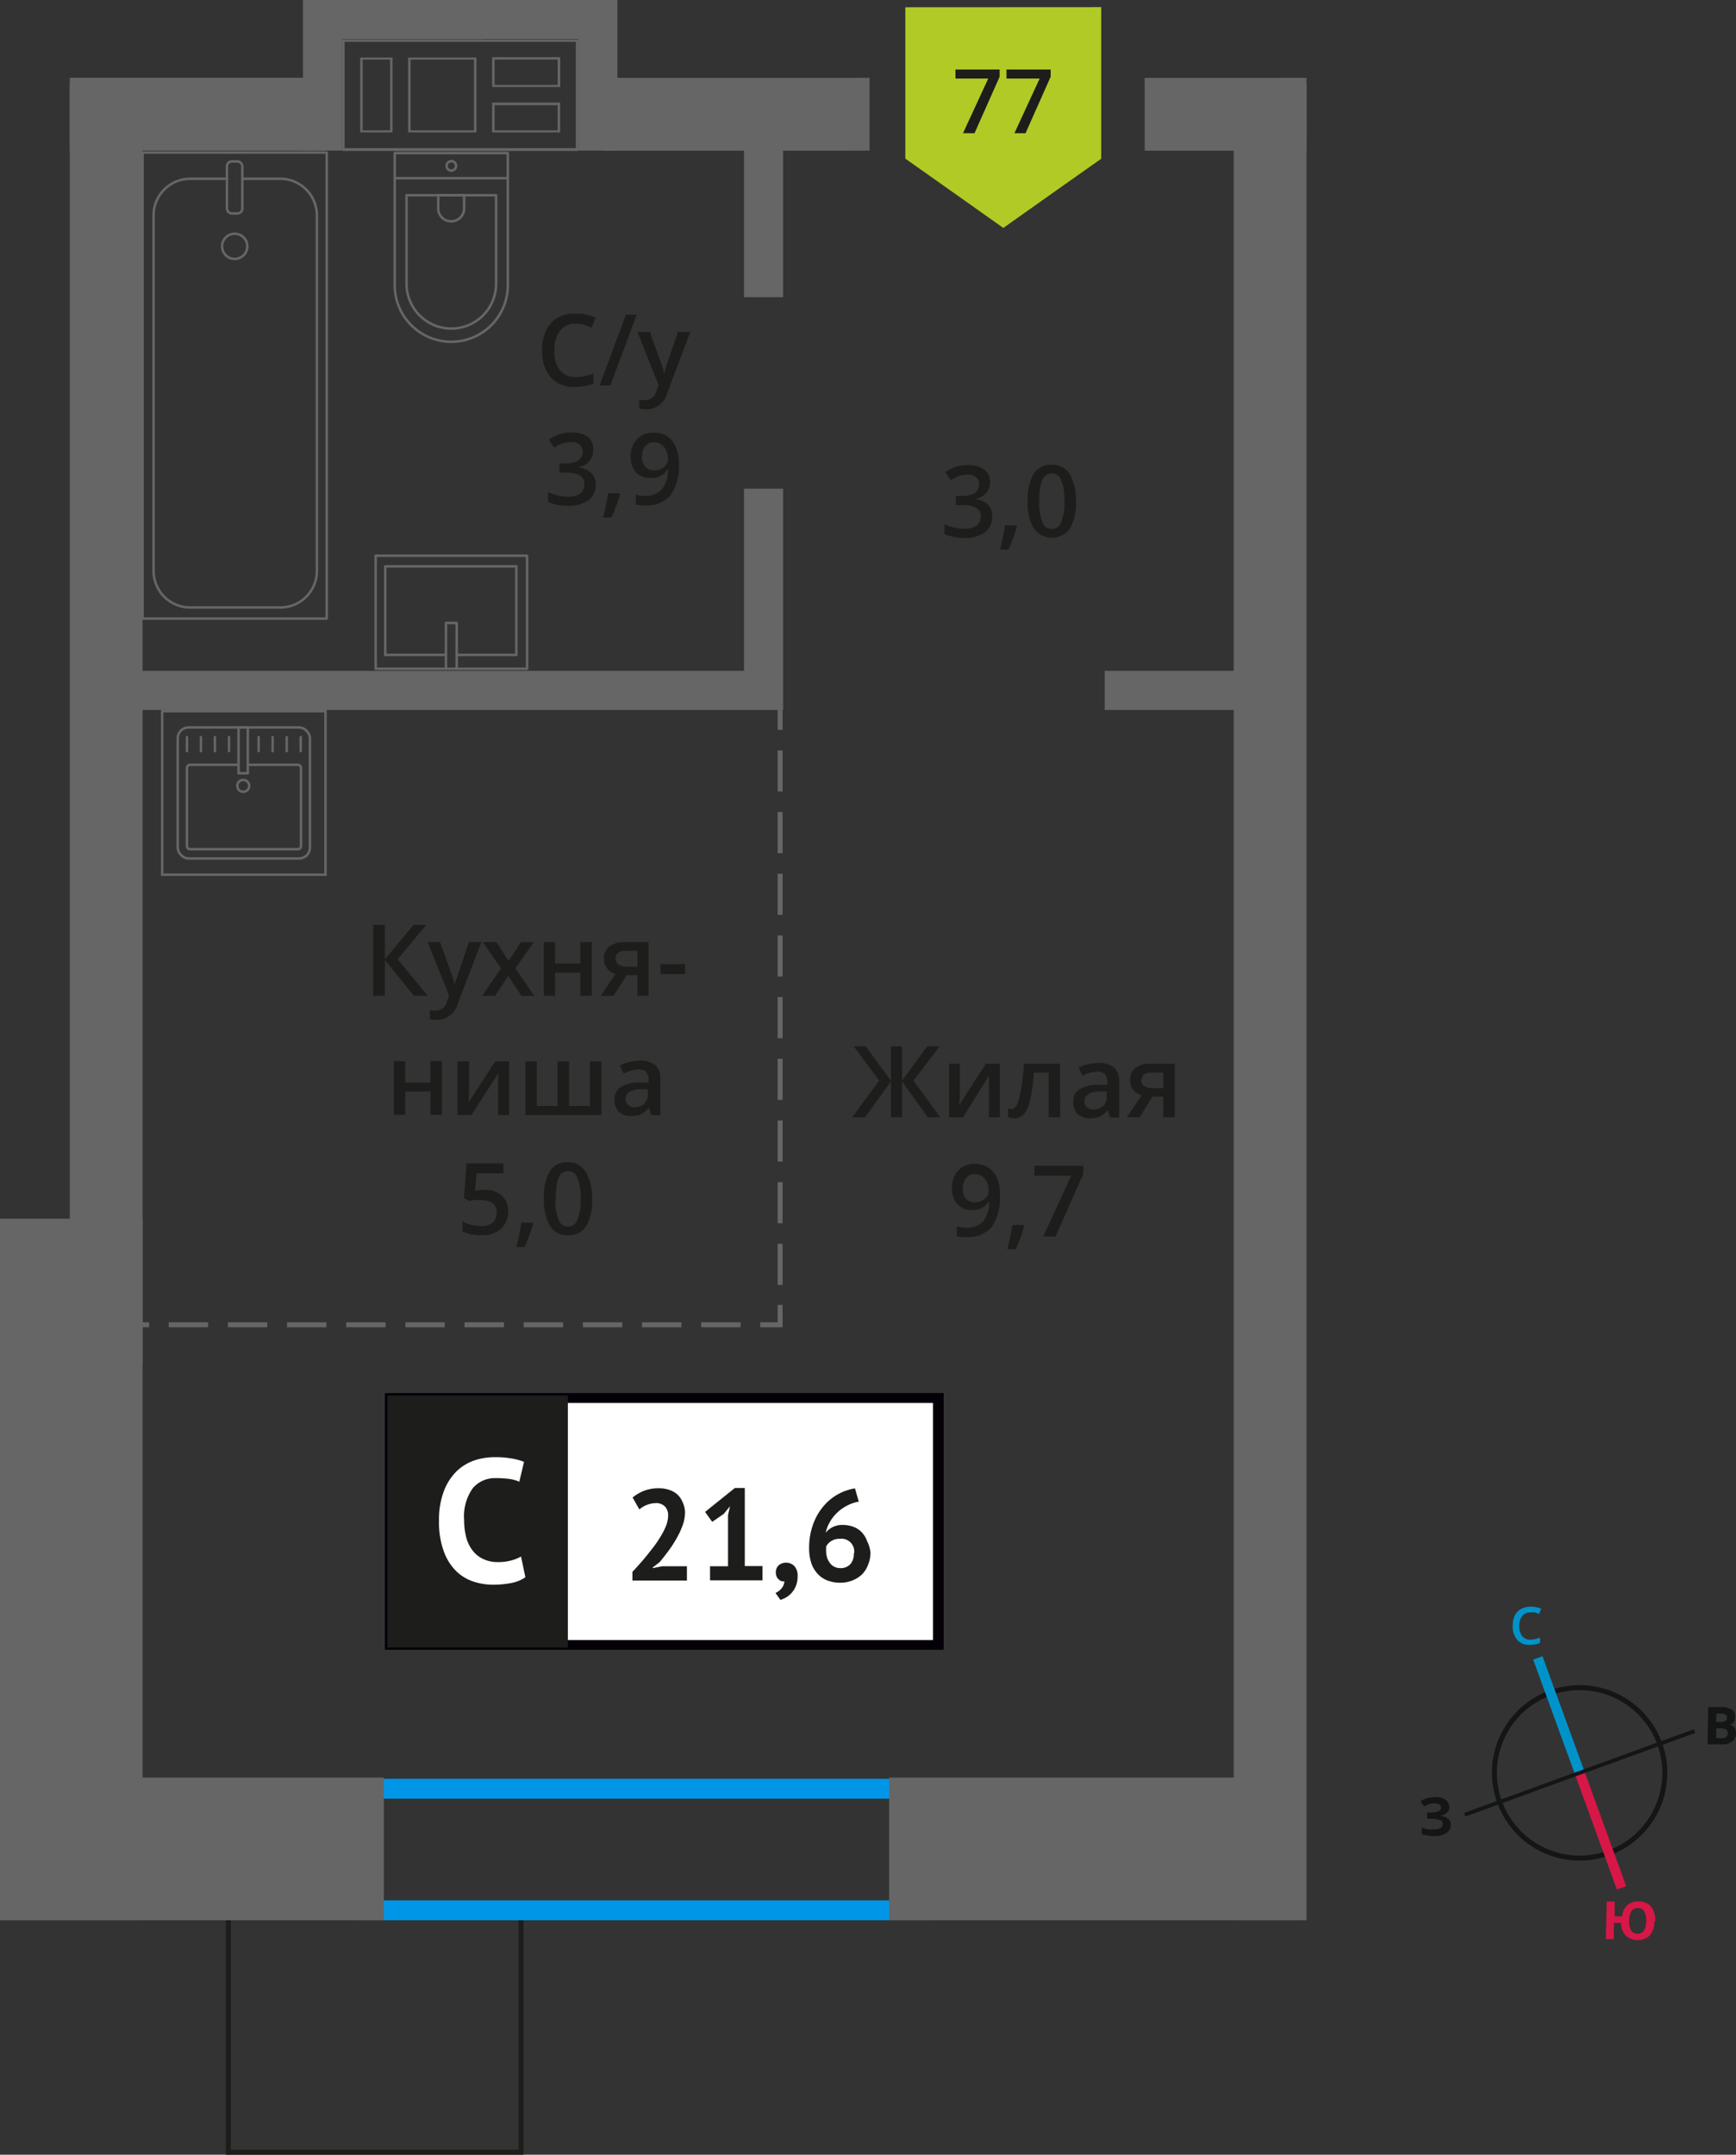
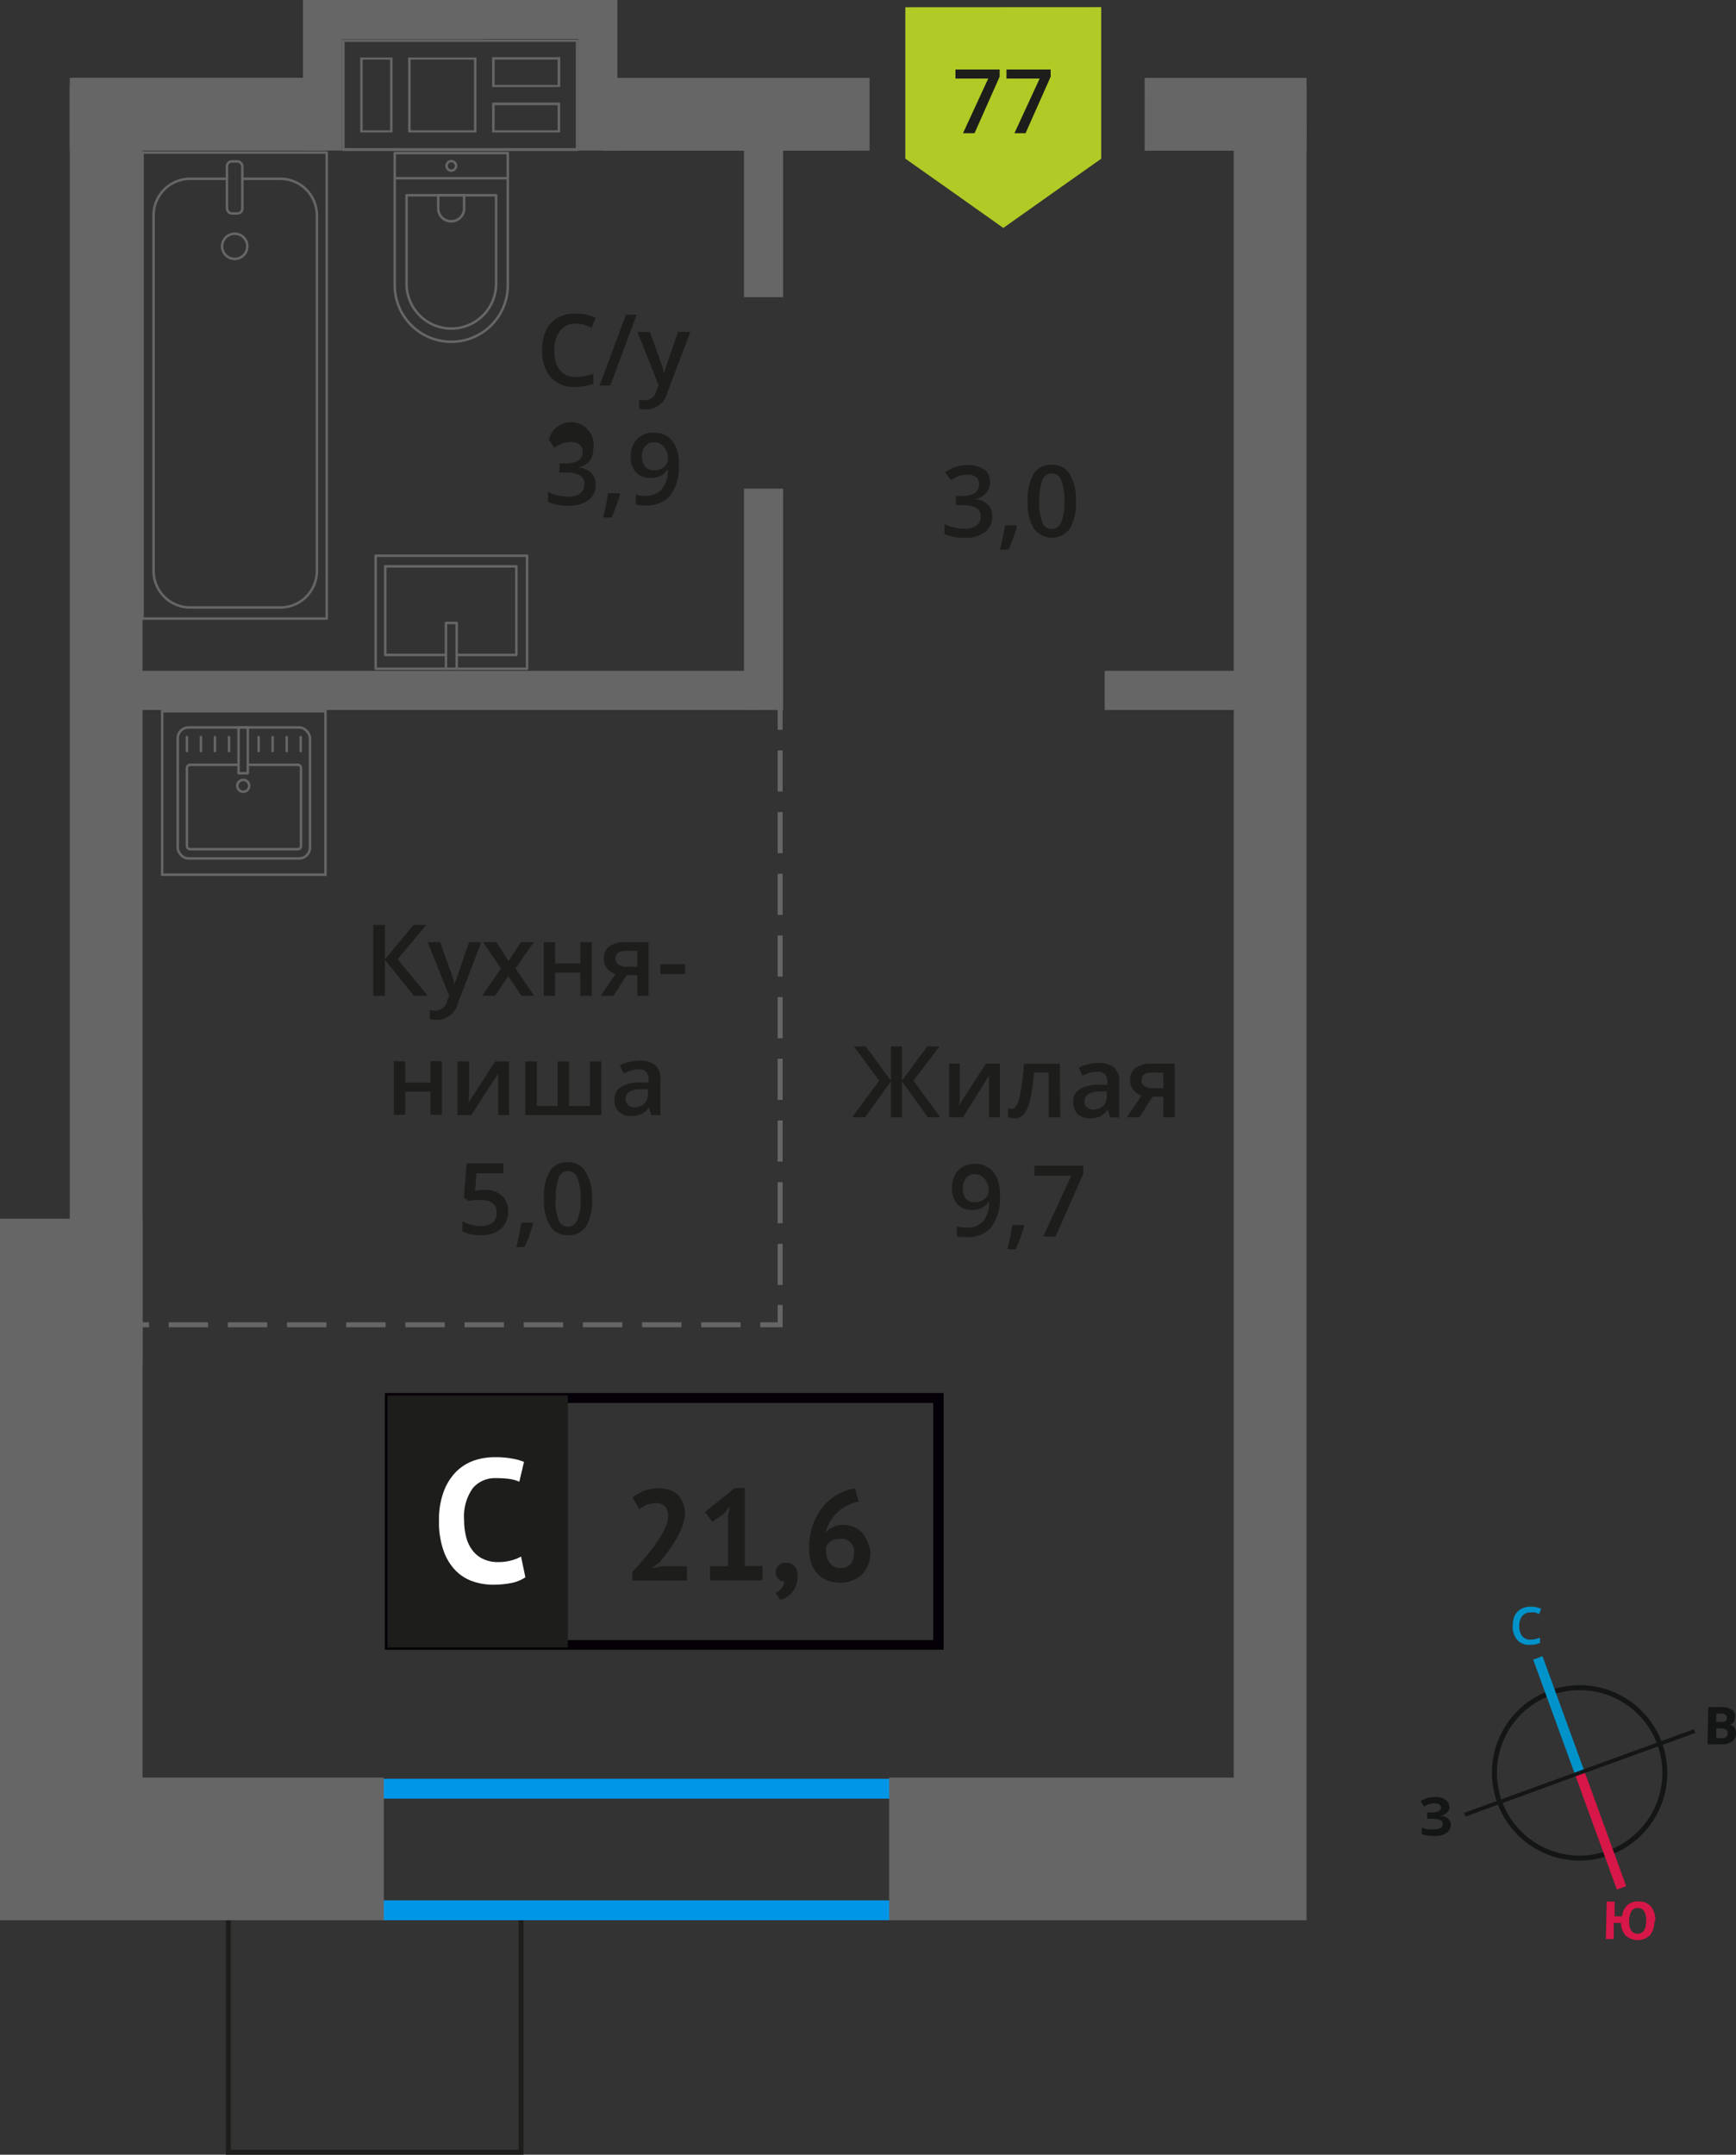
<svg xmlns="http://www.w3.org/2000/svg" width="174.86" height="216.94" viewBox="0 0 174.86 216.94">
  <rect x="0" y="0" width="174.86" height="216.94" fill="#333333" stroke="none" />
  <defs>
    <style>.cls-1,.cls-12,.cls-13,.cls-14,.cls-15,.cls-2,.cls-3,.cls-4{fill:none;}.cls-1,.cls-11{stroke:#1d1d1b;}.cls-1,.cls-13,.cls-14,.cls-15,.cls-2,.cls-3,.cls-4{stroke-miterlimit:10;}.cls-1,.cls-11,.cls-13,.cls-2,.cls-3,.cls-4{stroke-width:0.5px;}.cls-12,.cls-2,.cls-3,.cls-4{stroke:#666;}.cls-3{stroke-dasharray:4.14 2.07;}.cls-4{stroke-dasharray:3.97 1.99;}.cls-5{fill:#0096e7;}.cls-6{fill:#666;}.cls-7{fill:#b2ca25;fill-rule:evenodd;}.cls-11,.cls-8{fill:#1d1d1b;}.cls-9{fill:#fff;}.cls-10{fill:#050007;}.cls-11{stroke-miterlimit:22.93;}.cls-12{stroke-linecap:round;stroke-linejoin:round;stroke-width:0.25px;}.cls-13{stroke:#141515;}.cls-14{stroke:#0093ca;}.cls-15{stroke:#d61747;}.cls-16{fill:#141515;}.cls-17{fill:#0093ca;}.cls-18{fill:#d61747;}</style>
  </defs>
  <g id="bathroon">
    <rect class="cls-1" x="22.99" y="192.87" width="29.48" height="23.82" transform="translate(75.47 409.56) rotate(-180)" />
    <line class="cls-2" x1="78.58" y1="71.48" x2="78.58" y2="73.48" />
    <line class="cls-3" x1="78.58" y1="75.55" x2="78.58" y2="130.35" />
    <polyline class="cls-2" points="78.58 131.38 78.58 133.38 76.58 133.38" />
    <line class="cls-4" x1="74.6" y1="133.38" x2="16.01" y2="133.38" />
    <line class="cls-2" x1="15.02" y1="133.38" x2="13.02" y2="133.38" />
    <path class="cls-5" d="M91.74,181.09v10.24h-54V181.09h54m2-2h-58v14.24h58V179.09Z" />
    <rect class="cls-6" y="178.97" width="38.66" height="14.36" transform="translate(38.66 372.3) rotate(-180)" />
    <rect class="cls-6" x="89.56" y="178.97" width="41.04" height="14.36" transform="translate(220.16 372.3) rotate(-180)" />
    <rect class="cls-6" x="-28.13" y="150.83" width="70.63" height="14.36" transform="matrix(0, -1, 1, 0, -150.83, 165.2)" />
    <rect class="cls-6" x="69.42" y="20.47" width="14.97" height="3.94" transform="translate(54.47 99.34) rotate(-90)" />
    <rect class="cls-6" x="65.76" y="58.37" width="22.28" height="3.94" transform="translate(16.57 137.24) rotate(-90)" />
    <rect class="cls-6" x="12.13" y="67.54" width="64.76" height="3.94" transform="translate(89.01 139.02) rotate(-180)" />
    <rect class="cls-6" x="111.27" y="67.54" width="15.96" height="3.94" transform="translate(238.5 139.02) rotate(-180)" />
    <rect class="cls-6" x="7.03" y="7.83" width="25.74" height="7.33" transform="translate(39.8 22.99) rotate(179.99)" />
    <rect class="cls-6" x="60.69" y="7.83" width="26.9" height="7.33" transform="translate(148.28 22.99) rotate(179.99)" />
    <rect class="cls-6" x="115.3" y="7.83" width="16.3" height="7.33" transform="translate(246.9 22.98) rotate(179.99)" />
    <rect class="cls-6" x="-53.72" y="69.26" width="128.82" height="7.33" transform="translate(83.62 62.23) rotate(90)" />
    <rect class="cls-6" x="35.52" y="97.26" width="184.82" height="7.33" transform="translate(228.86 -27.01) rotate(90)" />
    <path class="cls-6" d="M41.11,4.21H58v10.7H34.71V4.21h6.4m-1.57,9.12V5.79H36.28v7.54h3.26m8.45,0V5.79H41.11v7.54H48m8.43-4.57v-3H49.57v3h6.85m-6.85,4.57h6.85v-3H49.57v3M41.36,4h-6.9v11.2H58.25V4H41.36Zm-2.07,9.12H36.53V6h2.76v7Zm8.45,0H41.36V6h6.38v7Zm8.43-4.57H49.82V6h6.35V8.51Zm0,4.57H49.82V10.59h6.35v2.49Z" />
    <rect class="cls-6" x="52.63" y="5.61" width="15.16" height="3.94" transform="translate(67.8 -52.63) rotate(90)" />
    <rect class="cls-6" x="24.91" y="5.61" width="15.16" height="3.94" transform="translate(40.07 -24.91) rotate(90)" />
    <rect class="cls-6" x="31.5" width="29.13" height="3.94" transform="translate(92.13 3.94) rotate(-180)" />
    <rect class="cls-6" x="31.5" width="17.2" height="3.94" transform="translate(80.2 3.94) rotate(-180)" />
    <polygon class="cls-7" points="110.92 15.98 110.92 15.98 105.99 19.46 101.06 22.95 96.13 19.46 91.2 15.98 91.19 15.98 91.19 15.98 91.19 0.73 110.92 0.72 110.92 15.97 110.92 15.98" />
    <path class="cls-8" d="M97,13.41l2.54-5.5H96.24V7h4.45v.72l-2.53,5.69Z" />
    <path class="cls-8" d="M102.18,13.41l2.54-5.5h-3.34V7h4.45v.72l-2.53,5.69Z" />
-     <rect class="cls-9" x="39.27" y="140.75" width="54.7" height="24.87" />
    <path class="cls-10" d="M94,141.25H39.86v23.87H94Zm-54.64-1H95.05v25.85H38.77V140.26Z" />
    <rect class="cls-11" x="39.27" y="140.75" width="17.68" height="24.87" />
    <path class="cls-8" d="M69,152.22a4,4,0,0,1-.24,1.35,8.38,8.38,0,0,1-.62,1.33,12.32,12.32,0,0,1-.82,1.26c-.3.4-.59.78-.88,1.12l-.69.53v.07l.94-.19h2.5v1.44H63.7v-.88c.21-.21.44-.47.7-.76s.53-.6.79-.93.53-.66.78-1a12.43,12.43,0,0,0,.68-1.05,6.64,6.64,0,0,0,.48-1,3,3,0,0,0,.17-.94,1.25,1.25,0,0,0-.31-.88,1.22,1.22,0,0,0-1-.35,2.58,2.58,0,0,0-1.59.63l-.68-1.2a4.32,4.32,0,0,1,1.16-.68,4.1,4.1,0,0,1,1.52-.25,3.09,3.09,0,0,1,1,.16,2.29,2.29,0,0,1,.81.45,2.17,2.17,0,0,1,.53.75A2.62,2.62,0,0,1,69,152.22Z" />
    <path class="cls-8" d="M71.52,157.69h1.81v-5.15l.2-.89-.63.77-1.16.8-.72-1,3-2.41h1v7.86h1.78v1.44H71.52Z" />
    <path class="cls-8" d="M78.15,158.29a.9.9,0,0,1,.29-.7,1.18,1.18,0,0,1,1.59.1,1.45,1.45,0,0,1,.31,1,2.57,2.57,0,0,1-.18,1,2.32,2.32,0,0,1-1,1.15,3.07,3.07,0,0,1-.55.24l-.5-.7a1.65,1.65,0,0,0,.62-.47,1.22,1.22,0,0,0,.28-.7.67.67,0,0,1-.56-.18A.89.89,0,0,1,78.15,158.29Z" />
    <path class="cls-8" d="M87.68,156.3a3.06,3.06,0,0,1-.22,1.18,2.79,2.79,0,0,1-.6,1,3,3,0,0,1-1,.64,3.23,3.23,0,0,1-1.22.23,3.6,3.6,0,0,1-1.25-.21,2.63,2.63,0,0,1-1-.65,3.07,3.07,0,0,1-.66-1.08,4.67,4.67,0,0,1-.23-1.52,6.82,6.82,0,0,1,.37-2.33,5.83,5.83,0,0,1,1-1.82,5.19,5.19,0,0,1,1.47-1.26,5.27,5.27,0,0,1,1.78-.63l.38,1.34a3.79,3.79,0,0,0-1.2.41,4.15,4.15,0,0,0-1,.72,4.07,4.07,0,0,0-.72.93,3.64,3.64,0,0,0-.41,1.06,2.22,2.22,0,0,1,.68-.55,2.16,2.16,0,0,1,1-.23,3.14,3.14,0,0,1,1.08.18,2.25,2.25,0,0,1,.85.54,2.44,2.44,0,0,1,.55.89A3.35,3.35,0,0,1,87.68,156.3Zm-1.65.09a1.28,1.28,0,0,0-1.43-1.46,1.52,1.52,0,0,0-.88.23,1.39,1.39,0,0,0-.51.55,2.5,2.5,0,0,0,0,.25v.21a2.27,2.27,0,0,0,.09.62,1.71,1.71,0,0,0,.27.54,1.17,1.17,0,0,0,.45.4,1.33,1.33,0,0,0,.65.15,1.3,1.3,0,0,0,1-.42A1.56,1.56,0,0,0,86,156.39Z" />
    <path class="cls-9" d="M52.92,158.8a3.73,3.73,0,0,1-1.43.58,9.51,9.51,0,0,1-1.78.17,6.27,6.27,0,0,1-2.09-.34,4.43,4.43,0,0,1-1.75-1.11,5.35,5.35,0,0,1-1.2-2,8.51,8.51,0,0,1-.45-3,8,8,0,0,1,.5-3,5.59,5.59,0,0,1,1.3-2,4.87,4.87,0,0,1,1.78-1.07,6.38,6.38,0,0,1,2-.32,9,9,0,0,1,1.78.14,5.94,5.94,0,0,1,1.2.33l-.47,2a3.9,3.9,0,0,0-1-.28,9.93,9.93,0,0,0-1.34-.08,2.92,2.92,0,0,0-2.34,1,4.89,4.89,0,0,0-.88,3.22,6.67,6.67,0,0,0,.21,1.73,3.66,3.66,0,0,0,.64,1.33,2.82,2.82,0,0,0,1.07.86,3.29,3.29,0,0,0,1.48.31,4.65,4.65,0,0,0,1.33-.16,3.94,3.94,0,0,0,1-.4Z" />
    <path class="cls-8" d="M43.08,100.26H41.7l-2.93-3.62v3.62H37.6V93.12h1.17v3.46l2.89-3.46h1.28l-2.89,3.45Z" />
    <path class="cls-8" d="M43.08,94.86h1.25l1.1,3.06a6.67,6.67,0,0,1,.33,1.23h0A5,5,0,0,1,46,98.5c.08-.25.49-1.47,1.24-3.64h1.24L46.13,101a2.19,2.19,0,0,1-2.1,1.68,3.05,3.05,0,0,1-.74-.08v-.91a2.61,2.61,0,0,0,.59.06,1.2,1.2,0,0,0,1.16-1l.2-.51Z" />
    <path class="cls-8" d="M50.46,97.5l-1.81-2.64H50l1.23,1.89,1.24-1.89h1.3L51.91,97.5l1.91,2.76h-1.3l-1.33-2-1.33,2h-1.3Z" />
    <path class="cls-8" d="M55.91,94.86V97h2.55V94.86h1.15v5.4H58.46V97.93H55.91v2.33H54.77v-5.4Z" />
    <path class="cls-8" d="M61.8,100.26H60.51L62,98.05a1.53,1.53,0,0,1-1.17-1.56,1.46,1.46,0,0,1,.54-1.2,2.41,2.41,0,0,1,1.5-.43h2.46v5.4H64.2V98.18H63.11ZM62,96.5a.68.68,0,0,0,.32.62,1.51,1.51,0,0,0,.85.21H64.2v-1.6H63a1.18,1.18,0,0,0-.73.2A.68.68,0,0,0,62,96.5Z" />
    <path class="cls-8" d="M66.52,98.07v-1H69v1Z" />
    <path class="cls-8" d="M40.82,106.86V109h2.54v-2.17h1.15v5.4H43.36v-2.33H40.82v2.33H39.67v-5.4Z" />
    <path class="cls-8" d="M47.25,106.86v2.77c0,.32,0,.8-.08,1.42l2.71-4.19h1.4v5.4h-1.1v-2.72c0-.15,0-.39,0-.73s0-.57,0-.73l-2.7,4.18h-1.4v-5.4Z" />
    <path class="cls-8" d="M60.57,112.26H52.92v-5.4h1.15v4.49h2.1v-4.49h1.15v4.49h2.1v-4.49h1.15Z" />
    <path class="cls-8" d="M65.59,112.26l-.23-.75h0a2.22,2.22,0,0,1-.78.67,2.52,2.52,0,0,1-1,.18,1.69,1.69,0,0,1-1.24-.43,1.61,1.61,0,0,1-.45-1.22,1.45,1.45,0,0,1,.62-1.26,3.63,3.63,0,0,1,1.89-.46l.93,0v-.29a1.09,1.09,0,0,0-.24-.77,1,1,0,0,0-.75-.26,2.3,2.3,0,0,0-.79.13,5.94,5.94,0,0,0-.74.28l-.37-.82a4,4,0,0,1,1-.35,4.45,4.45,0,0,1,1-.12,2.29,2.29,0,0,1,1.55.45,1.73,1.73,0,0,1,.53,1.41v3.64Zm-1.71-.78a1.42,1.42,0,0,0,1-.35,1.24,1.24,0,0,0,.38-1v-.47l-.69,0a2.41,2.41,0,0,0-1.18.27.83.83,0,0,0-.37.74.7.7,0,0,0,.22.56A.86.86,0,0,0,63.88,111.48Z" />
    <path class="cls-8" d="M48.84,119.8a2.41,2.41,0,0,1,1.71.58,2,2,0,0,1,.63,1.55,2.28,2.28,0,0,1-.72,1.79,2.91,2.91,0,0,1-2,.64,3.81,3.81,0,0,1-1.88-.39v-1a3.38,3.38,0,0,0,.91.35,4.19,4.19,0,0,0,.95.12,1.77,1.77,0,0,0,1.18-.34,1.27,1.27,0,0,0,.41-1c0-.85-.55-1.28-1.63-1.28a4.4,4.4,0,0,0-.57,0c-.22,0-.42.06-.59.1l-.51-.3.27-3.49h3.71v1H48l-.16,1.77.42-.07A4.73,4.73,0,0,1,48.84,119.8Z" />
    <path class="cls-8" d="M53.7,123.21a16.12,16.12,0,0,1-.86,2.34H52a22.42,22.42,0,0,0,.51-2.45h1.12Z" />
    <path class="cls-8" d="M59.64,120.69a5.11,5.11,0,0,1-.6,2.77,2,2,0,0,1-1.83.9,2,2,0,0,1-1.81-.93,5,5,0,0,1-.61-2.74,5.15,5.15,0,0,1,.59-2.78,2,2,0,0,1,1.83-.9A2,2,0,0,1,59,118,5,5,0,0,1,59.64,120.69Zm-3.69,0a5.22,5.22,0,0,0,.3,2.09,1,1,0,0,0,1.92,0,5.05,5.05,0,0,0,.31-2.08,5,5,0,0,0-.31-2.07,1,1,0,0,0-1.92,0A5.26,5.26,0,0,0,56,120.69Z" />
    <path class="cls-8" d="M88.56,108.8,86,105.35H87.2l2.54,3.46v-3.46h1.11v3.46l2.54-3.46h1.25L92,108.8l2.72,3.69H93.46l-2.61-3.62v3.62H89.74v-3.62l-2.61,3.62h-1.3Z" />
    <path class="cls-8" d="M96.68,107.09v2.77c0,.32,0,.79-.08,1.42l2.71-4.19h1.4v5.4h-1.1v-2.72c0-.15,0-.39,0-.73s0-.58,0-.73L97,112.49h-1.4v-5.4Z" />
    <path class="cls-8" d="M106.79,112.49h-1.16V108h-1.49a17.91,17.91,0,0,1-.37,2.71,3.64,3.64,0,0,1-.6,1.43,1.21,1.21,0,0,1-1,.45,1.65,1.65,0,0,1-.63-.11v-.9a.92.92,0,0,0,.36.07c.33,0,.59-.38.78-1.12a21.33,21.33,0,0,0,.45-3.43h3.63Z" />
    <path class="cls-8" d="M111.81,112.49l-.23-.75h0a2.26,2.26,0,0,1-.79.67,2.44,2.44,0,0,1-1,.18,1.77,1.77,0,0,1-1.25-.43,1.66,1.66,0,0,1-.44-1.22,1.41,1.41,0,0,1,.62-1.26,3.54,3.54,0,0,1,1.89-.46l.93,0v-.29a1.12,1.12,0,0,0-.24-.78,1,1,0,0,0-.75-.25,2.67,2.67,0,0,0-.8.12,5.84,5.84,0,0,0-.73.29l-.37-.82a4,4,0,0,1,1-.35,4.45,4.45,0,0,1,1-.12,2.33,2.33,0,0,1,1.55.45,1.76,1.76,0,0,1,.53,1.41v3.64Zm-1.71-.78a1.43,1.43,0,0,0,1-.35,1.29,1.29,0,0,0,.38-1v-.47l-.69,0a2.38,2.38,0,0,0-1.18.27.82.82,0,0,0-.37.74.73.73,0,0,0,.21.56A1,1,0,0,0,110.1,111.71Z" />
    <path class="cls-8" d="M114.78,112.49H113.5l1.5-2.21a1.67,1.67,0,0,1-.86-.56,1.57,1.57,0,0,1-.31-1,1.46,1.46,0,0,1,.54-1.2,2.37,2.37,0,0,1,1.5-.43h2.46v5.4h-1.15v-2.08h-1.09Zm.17-3.76a.7.7,0,0,0,.31.62,1.51,1.51,0,0,0,.85.21h1.07V108h-1.25a1.13,1.13,0,0,0-.73.2A.67.67,0,0,0,115,108.73Z" />
    <path class="cls-8" d="M100.72,120.4a5,5,0,0,1-.85,3.15,3.13,3.13,0,0,1-2.56,1,4,4,0,0,1-.94-.08v-1a3.33,3.33,0,0,0,.88.12A2.22,2.22,0,0,0,99,123a3,3,0,0,0,.63-2h-.06a1.74,1.74,0,0,1-.7.63,2.18,2.18,0,0,1-.95.2,1.94,1.94,0,0,1-1.49-.59,2.33,2.33,0,0,1-.54-1.62,2.5,2.5,0,0,1,.62-1.78,2.26,2.26,0,0,1,1.72-.66,2.32,2.32,0,0,1,1.32.37,2.36,2.36,0,0,1,.88,1.07A4.34,4.34,0,0,1,100.72,120.4Zm-2.49-2.19a1.12,1.12,0,0,0-.92.39,1.69,1.69,0,0,0-.32,1.09,1.43,1.43,0,0,0,.3,1,1.13,1.13,0,0,0,.9.35,1.43,1.43,0,0,0,1-.35,1,1,0,0,0,.4-.81,2,2,0,0,0-.17-.81,1.42,1.42,0,0,0-.47-.6A1.12,1.12,0,0,0,98.23,118.21Z" />
    <path class="cls-8" d="M103.17,123.44a18.47,18.47,0,0,1-.86,2.34h-.85a22.91,22.91,0,0,0,.51-2.45h1.12Z" />
    <path class="cls-8" d="M105.08,124.49l2.82-6.12h-3.71v-1h4.93v.8l-2.8,6.33Z" />
    <path class="cls-8" d="M58,32.58a1.93,1.93,0,0,0-1.58.71,3.08,3.08,0,0,0-.58,2,3.07,3.07,0,0,0,.56,2,2,2,0,0,0,1.6.67,4.17,4.17,0,0,0,.88-.09c.29-.06.58-.14.89-.23v1a5.42,5.42,0,0,1-1.91.32,3.07,3.07,0,0,1-2.41-1,4,4,0,0,1-.84-2.72,4.44,4.44,0,0,1,.41-2A3,3,0,0,1,56.15,32,3.65,3.65,0,0,1,58,31.58,4.41,4.41,0,0,1,60,32l-.42,1a5.72,5.72,0,0,0-.76-.3A2.65,2.65,0,0,0,58,32.58Z" />
    <path class="cls-8" d="M64.13,31.68l-2.66,7.14H60.39l2.66-7.14Z" />
    <path class="cls-8" d="M64.21,33.42h1.25l1.1,3.06a5.39,5.39,0,0,1,.33,1.23h0c0-.18.09-.4.16-.65s.49-1.47,1.24-3.64h1.24l-2.31,6.12a2.19,2.19,0,0,1-2.1,1.68,3.65,3.65,0,0,1-.74-.08v-.91a2.68,2.68,0,0,0,.59.06,1.2,1.2,0,0,0,1.17-1l.2-.51Z" />
-     <path class="cls-8" d="M59.74,45.32a1.67,1.67,0,0,1-.39,1.13,2,2,0,0,1-1.12.61v0a2.14,2.14,0,0,1,1.29.53A1.54,1.54,0,0,1,60,48.77a1.87,1.87,0,0,1-.73,1.59,3.33,3.33,0,0,1-2.07.56,4.63,4.63,0,0,1-2-.39v-1a4.39,4.39,0,0,0,1,.35,4.3,4.3,0,0,0,1,.12,2,2,0,0,0,1.24-.31,1.11,1.11,0,0,0,.41-1,.91.91,0,0,0-.45-.84,2.92,2.92,0,0,0-1.43-.27h-.62v-.93h.63c1.14,0,1.71-.4,1.71-1.18a.87.87,0,0,0-.3-.71,1.32,1.32,0,0,0-.88-.25,2.88,2.88,0,0,0-.78.11,3.9,3.9,0,0,0-.89.45l-.56-.8a3.75,3.75,0,0,1,2.28-.72,2.74,2.74,0,0,1,1.69.46A1.53,1.53,0,0,1,59.74,45.32Z" />
+     <path class="cls-8" d="M59.74,45.32a1.67,1.67,0,0,1-.39,1.13,2,2,0,0,1-1.12.61v0a2.14,2.14,0,0,1,1.29.53A1.54,1.54,0,0,1,60,48.77a1.87,1.87,0,0,1-.73,1.59,3.33,3.33,0,0,1-2.07.56,4.63,4.63,0,0,1-2-.39v-1a4.39,4.39,0,0,0,1,.35,4.3,4.3,0,0,0,1,.12,2,2,0,0,0,1.24-.31,1.11,1.11,0,0,0,.41-1,.91.91,0,0,0-.45-.84,2.92,2.92,0,0,0-1.43-.27h-.62v-.93h.63c1.14,0,1.71-.4,1.71-1.18a.87.87,0,0,0-.3-.71,1.32,1.32,0,0,0-.88-.25,2.88,2.88,0,0,0-.78.11,3.9,3.9,0,0,0-.89.45l-.56-.8A1.53,1.53,0,0,1,59.74,45.32Z" />
    <path class="cls-8" d="M62.45,49.77a17,17,0,0,1-.86,2.34h-.84c.22-.88.39-1.7.5-2.45h1.13Z" />
    <path class="cls-8" d="M68.38,46.73a4.91,4.91,0,0,1-.85,3.15,3.13,3.13,0,0,1-2.56,1,4,4,0,0,1-.93-.08v-1a3.26,3.26,0,0,0,.87.12,2.25,2.25,0,0,0,1.74-.63,3,3,0,0,0,.62-2h-.06a1.75,1.75,0,0,1-.69.64,2.22,2.22,0,0,1-1,.19,1.94,1.94,0,0,1-1.49-.59A2.3,2.3,0,0,1,63.53,46a2.47,2.47,0,0,1,.63-1.78,2.25,2.25,0,0,1,1.71-.66A2.26,2.26,0,0,1,68.07,45,4.11,4.11,0,0,1,68.38,46.73Zm-2.49-2.19a1.1,1.1,0,0,0-.91.39A1.63,1.63,0,0,0,64.66,46,1.47,1.47,0,0,0,65,47a1.13,1.13,0,0,0,.9.35,1.45,1.45,0,0,0,1-.35,1.05,1.05,0,0,0,.39-.81,2,2,0,0,0-.17-.81,1.49,1.49,0,0,0-.47-.6A1.12,1.12,0,0,0,65.89,44.54Z" />
    <path class="cls-8" d="M99.72,48.52a1.63,1.63,0,0,1-.4,1.13,2,2,0,0,1-1.11.61v0a2.19,2.19,0,0,1,1.29.53A1.54,1.54,0,0,1,99.93,52a1.87,1.87,0,0,1-.73,1.59,3.33,3.33,0,0,1-2.07.56,4.6,4.6,0,0,1-2-.39v-1a4.39,4.39,0,0,0,1,.35,4.3,4.3,0,0,0,1,.12,2,2,0,0,0,1.24-.31,1.11,1.11,0,0,0,.41-.95.9.9,0,0,0-.46-.84,2.85,2.85,0,0,0-1.42-.27h-.62v-.93h.63c1.14,0,1.71-.4,1.71-1.18a.87.87,0,0,0-.3-.71,1.32,1.32,0,0,0-.88-.25,2.88,2.88,0,0,0-.78.11,3.9,3.9,0,0,0-.89.45l-.56-.8a3.73,3.73,0,0,1,2.28-.72,2.69,2.69,0,0,1,1.68.46A1.52,1.52,0,0,1,99.72,48.52Z" />
    <path class="cls-8" d="M102.43,53a16.56,16.56,0,0,1-.86,2.34h-.85a22.91,22.91,0,0,0,.51-2.45h1.13Z" />
    <path class="cls-8" d="M108.37,50.45a5,5,0,0,1-.6,2.76,2.25,2.25,0,0,1-3.64,0,5,5,0,0,1-.61-2.73,5.12,5.12,0,0,1,.6-2.79,2,2,0,0,1,1.82-.89,2,2,0,0,1,1.81.94A5,5,0,0,1,108.37,50.45Zm-3.69,0a5.26,5.26,0,0,0,.3,2.09,1,1,0,0,0,1.92,0,5.05,5.05,0,0,0,.31-2.08,5.05,5.05,0,0,0-.31-2.08,1,1,0,0,0-1.92,0A5.26,5.26,0,0,0,104.68,50.45Z" />
    <rect class="cls-12" x="14.37" y="15.36" width="18.55" height="46.92" transform="translate(47.28 77.64) rotate(180)" />
    <rect class="cls-12" x="22.87" y="16.24" width="1.55" height="5.24" rx="0.49" transform="translate(47.28 37.73) rotate(180)" />
    <path class="cls-12" d="M24.41,18h3.82a3.69,3.69,0,0,1,3.69,3.68v35.8a3.68,3.68,0,0,1-3.69,3.68H19.15a3.68,3.68,0,0,1-3.68-3.68V21.69A3.68,3.68,0,0,1,19.15,18h3.72" />
    <circle class="cls-12" cx="23.64" cy="24.8" r="1.27" />
    <path class="cls-12" d="M36,19.17H49.27A5.69,5.69,0,0,1,55,24.87v0a5.69,5.69,0,0,1-5.69,5.69H36a0,0,0,0,1,0,0V19.17a0,0,0,0,1,0,0Z" transform="translate(70.32 -20.59) rotate(90)" />
    <path class="cls-12" d="M38.75,21.86h8.91a4.51,4.51,0,0,1,4.51,4.51v0a4.51,4.51,0,0,1-4.51,4.51H38.75a0,0,0,0,1,0,0v-9A0,0,0,0,1,38.75,21.86Z" transform="translate(71.83 -19.09) rotate(90)" />
    <path class="cls-12" d="M44.14,19.68h1.34A1.29,1.29,0,0,1,46.77,21v0a1.29,1.29,0,0,1-1.29,1.29H44.14a0,0,0,0,1,0,0V19.68A0,0,0,0,1,44.14,19.68Z" transform="translate(66.43 -24.49) rotate(90)" />
    <circle class="cls-12" cx="45.46" cy="16.7" r="0.48" />
    <line class="cls-12" x1="51.15" y1="17.94" x2="39.77" y2="17.94" />
    <rect class="cls-12" x="39.77" y="54.02" width="11.38" height="15.25" transform="translate(-16.18 107.1) rotate(-90)" />
    <polyline class="cls-12" points="46 67.33 46 62.72 44.92 62.72 44.92 67.33" />
    <polyline class="cls-12" points="46 65.94 52.01 65.94 52.01 57.02 38.8 57.02 38.8 65.94 44.92 65.94" />
    <rect class="cls-12" x="17.9" y="73.24" width="13.32" height="13.19" rx="1.09" transform="translate(49.12 159.67) rotate(-180)" />
    <path class="cls-12" d="M24,77H19.15a.32.32,0,0,0-.32.32v7.86a.32.32,0,0,0,.32.32H30a.32.32,0,0,0,.32-.32V77.32A.32.32,0,0,0,30,77H25" />
    <circle class="cls-12" cx="24.5" cy="79.12" r="0.6" />
    <rect class="cls-12" x="24.03" y="73.24" width="0.93" height="4.61" transform="translate(48.99 151.09) rotate(-180)" />
    <line class="cls-12" x1="30.29" y1="74.21" x2="30.29" y2="75.62" />
    <line class="cls-12" x1="28.88" y1="74.21" x2="28.88" y2="75.62" />
    <line class="cls-12" x1="27.46" y1="74.21" x2="27.46" y2="75.62" />
    <line class="cls-12" x1="26.05" y1="74.21" x2="26.05" y2="75.62" />
    <line class="cls-12" x1="23.07" y1="74.21" x2="23.07" y2="75.62" />
    <line class="cls-12" x1="21.65" y1="74.21" x2="21.65" y2="75.62" />
    <line class="cls-12" x1="20.24" y1="74.21" x2="20.24" y2="75.62" />
    <line class="cls-12" x1="18.83" y1="74.21" x2="18.83" y2="75.62" />
    <path class="cls-6" d="M32.66,71.73V87.94H16.46V71.73h16.2m.25-.25H16.21V88.19h16.7V71.48Z" />
    <path class="cls-13" d="M156.18,170.43a8.58,8.58,0,1,1-5.13,11,8.56,8.56,0,0,1,5.13-11Z" />
    <line class="cls-14" x1="154.9" y1="166.92" x2="159.12" y2="178.5" />
    <line class="cls-15" x1="163.33" y1="190.07" x2="159.12" y2="178.5" />
    <polygon class="cls-16" points="147.48 182.52 159.05 178.31 159.18 178.67 147.61 182.89 147.48 182.52" />
    <polygon class="cls-16" points="170.62 174.1 159.05 178.31 159.18 178.67 170.76 174.47 170.62 174.1" />
    <path class="cls-17" d="M154.13,162.34a1,1,0,0,0-.83.4,1.64,1.64,0,0,0-.28,1,1.69,1.69,0,0,0,.31,1,1.06,1.06,0,0,0,.86.34,3.35,3.35,0,0,0,.47-.06l.46-.13v.52a2.38,2.38,0,0,1-1,.19,1.53,1.53,0,0,1-1.28-.48,2,2,0,0,1-.47-1.41,2.42,2.42,0,0,1,.18-1,1.58,1.58,0,0,1,.61-.69,2,2,0,0,1,1-.26,2.67,2.67,0,0,1,1.08.21l-.21.53-.41-.16a1.75,1.75,0,0,0-.46,0Z" />
    <path class="cls-18" d="M166.64,193.46a2.13,2.13,0,0,1-.47,1.41,1.82,1.82,0,0,1-2.43,0,1.92,1.92,0,0,1-.46-1.27l-.73,0,0,1.63-.8,0,.09-3.78.8,0,0,1.49.75,0a1.69,1.69,0,0,1,.54-1.14,1.6,1.6,0,0,1,1.16-.36,1.52,1.52,0,0,1,1.23.54,2.11,2.11,0,0,1,.4,1.45Zm-2.54-.06a1.82,1.82,0,0,0,.19.95.76.76,0,0,0,.62.34c.58,0,.88-.4.9-1.25a1.65,1.65,0,0,0-.2-1,.69.69,0,0,0-.62-.34.75.75,0,0,0-.65.3,1.89,1.89,0,0,0-.24,1Z" />
    <path class="cls-16" d="M172.06,171.87h1.19a2.11,2.11,0,0,1,1.15.23.74.74,0,0,1,.37.73,1,1,0,0,1-.15.56.71.71,0,0,1-.43.25v0a.84.84,0,0,1,.51.29,1,1,0,0,1,.16.6.94.94,0,0,1-.37.79,1.57,1.57,0,0,1-1,.3H172Zm.81,1.5h.46a.82.82,0,0,0,.47-.1c.11-.06.14-.17.14-.34a.34.34,0,0,0-.15-.3.92.92,0,0,0-.51-.11h-.4Zm0,.63v1h.51a.81.81,0,0,0,.49-.11.5.5,0,0,0,.16-.39c0-.31-.22-.48-.66-.48Z" />
    <path class="cls-16" d="M146,181.91a.72.72,0,0,1-.27.59,1.08,1.08,0,0,1-.69.31v0a1.46,1.46,0,0,1,.8.28.78.78,0,0,1,.29.61,1,1,0,0,1-.42.84,2,2,0,0,1-1.17.31,3.81,3.81,0,0,1-1.34-.19V184a3.87,3.87,0,0,0,.57.18,4.32,4.32,0,0,0,.62,0c.62,0,.94-.18.94-.55a.41.41,0,0,0-.31-.39,2.37,2.37,0,0,0-.91-.13h-.36v-.63H144a2.69,2.69,0,0,0,.88-.11.41.41,0,0,0,.27-.39.34.34,0,0,0-.17-.3,1,1,0,0,0-.53-.12,1.92,1.92,0,0,0-1,.32l-.36-.53a2.5,2.5,0,0,1,.7-.33,4.53,4.53,0,0,1,.79-.09,1.71,1.71,0,0,1,1,.25.83.83,0,0,1,.38.68Z" />
  </g>
</svg>